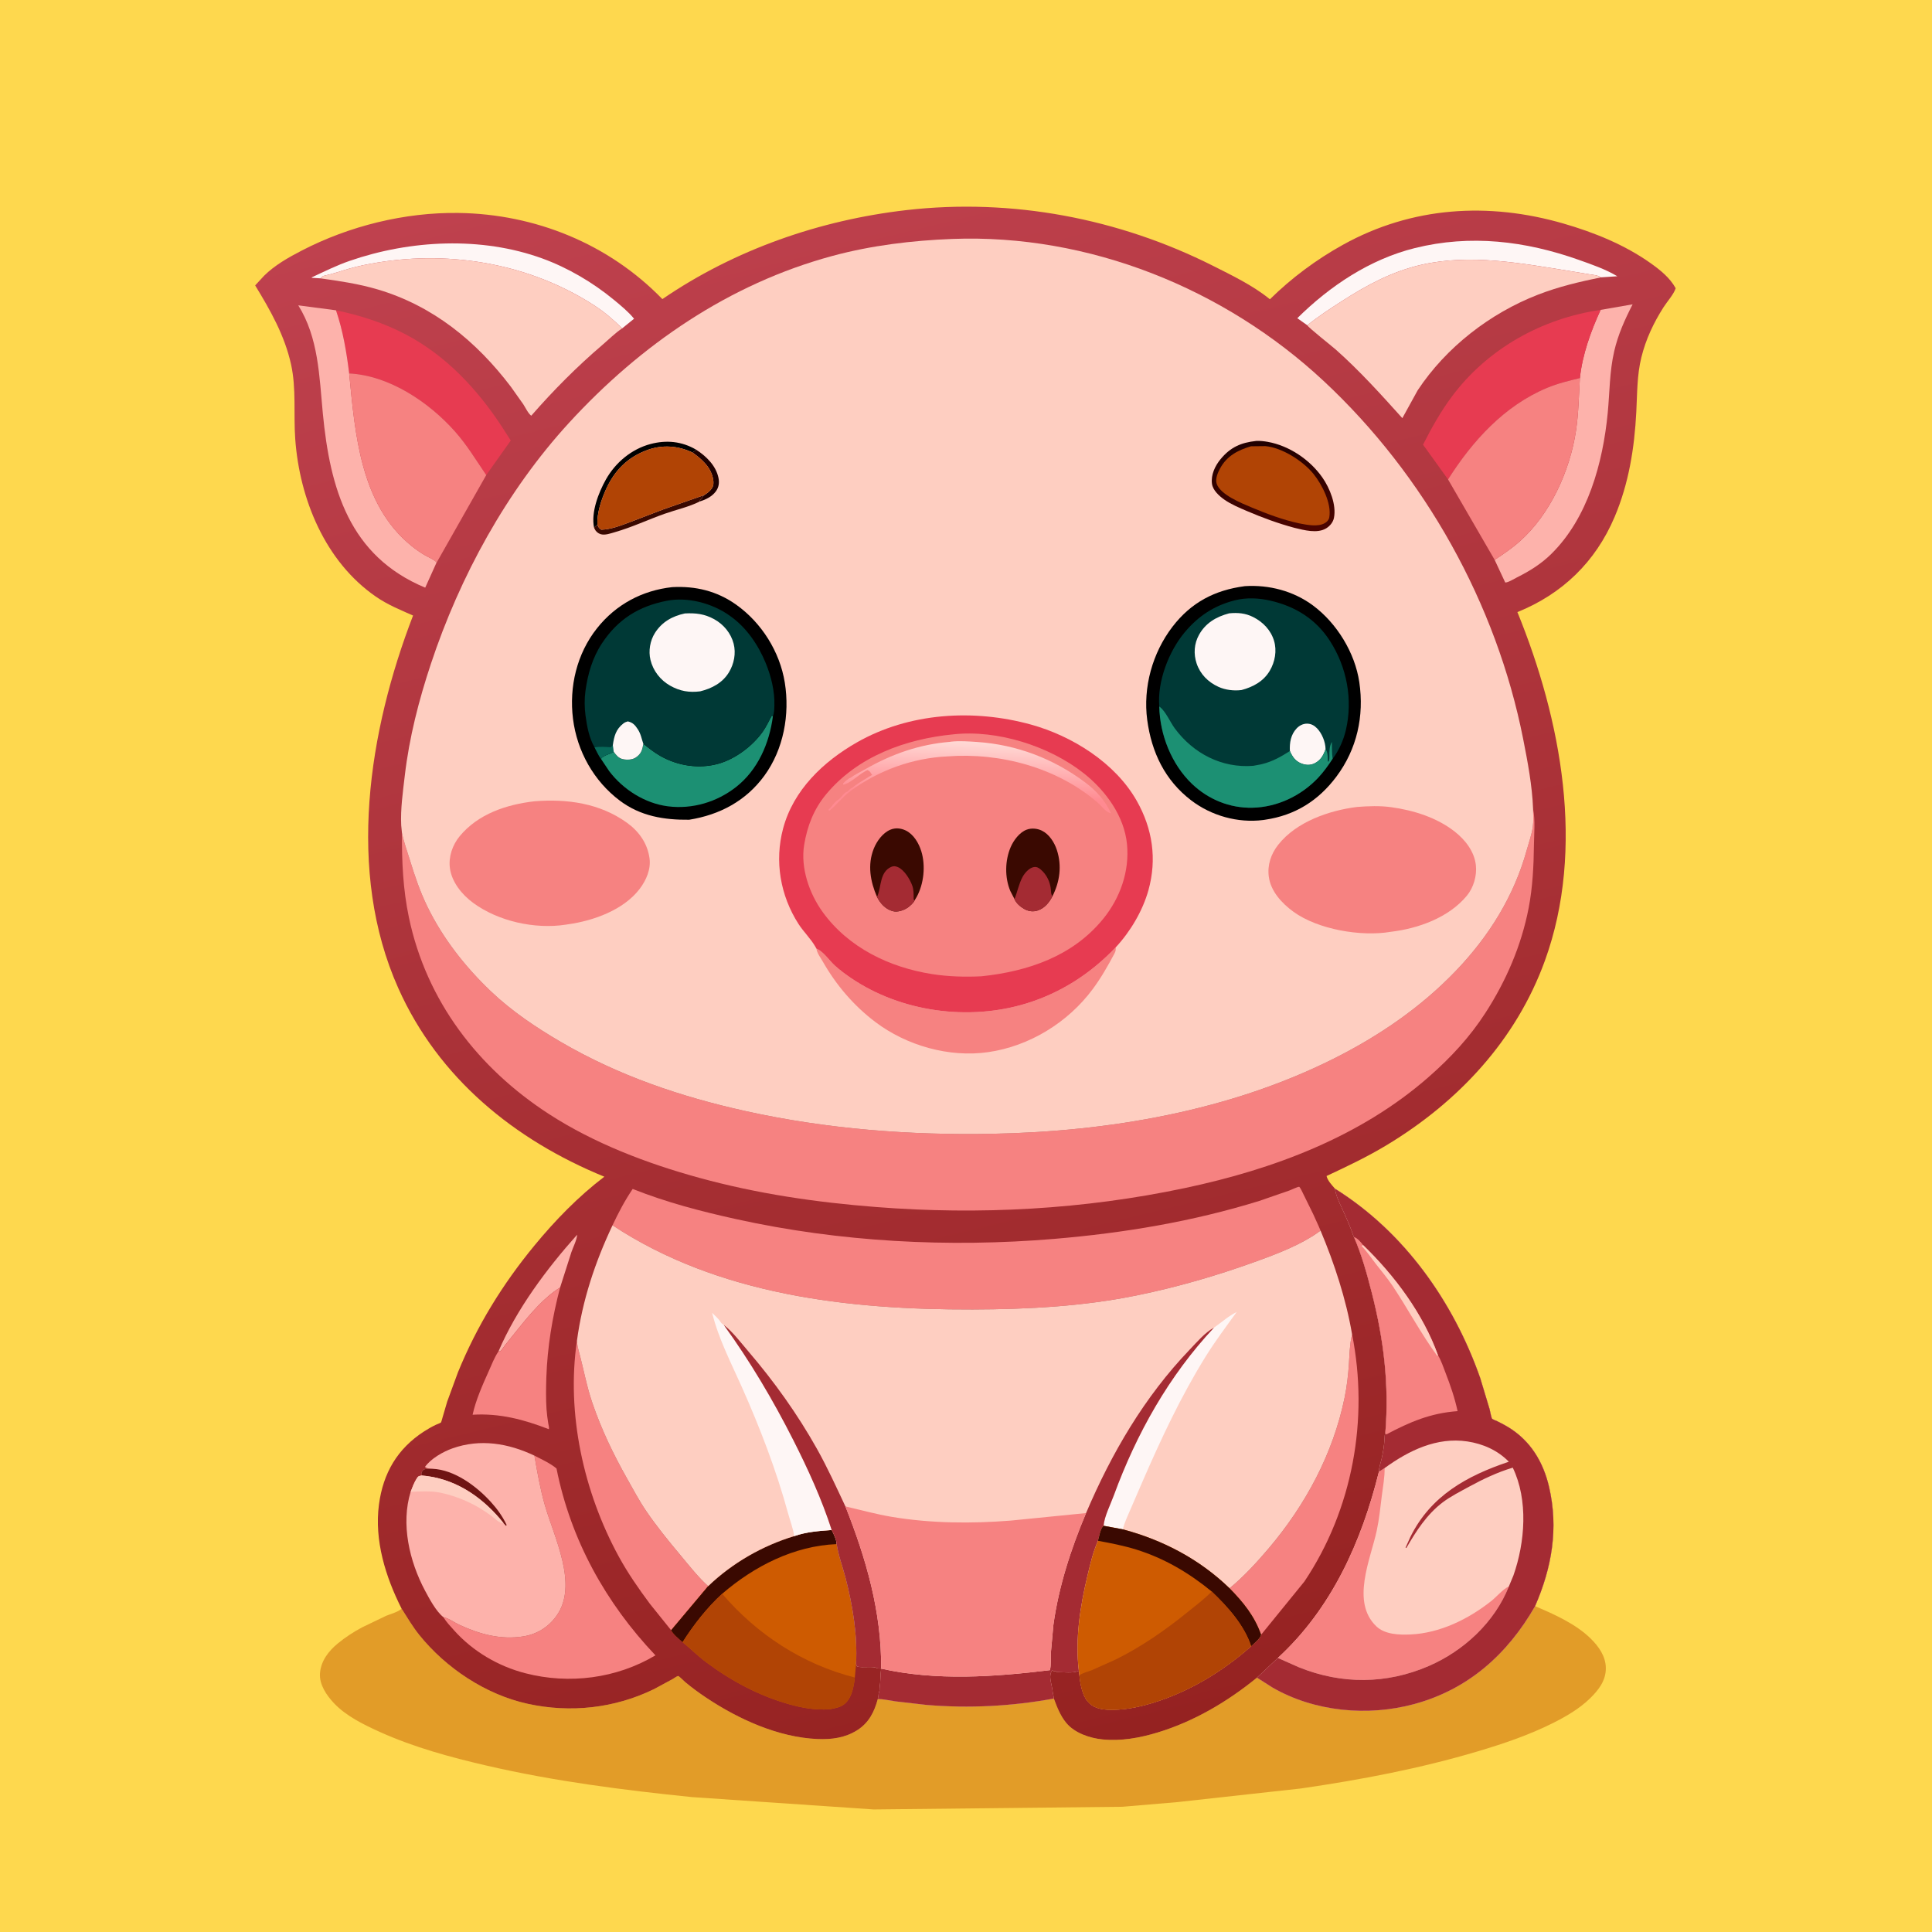
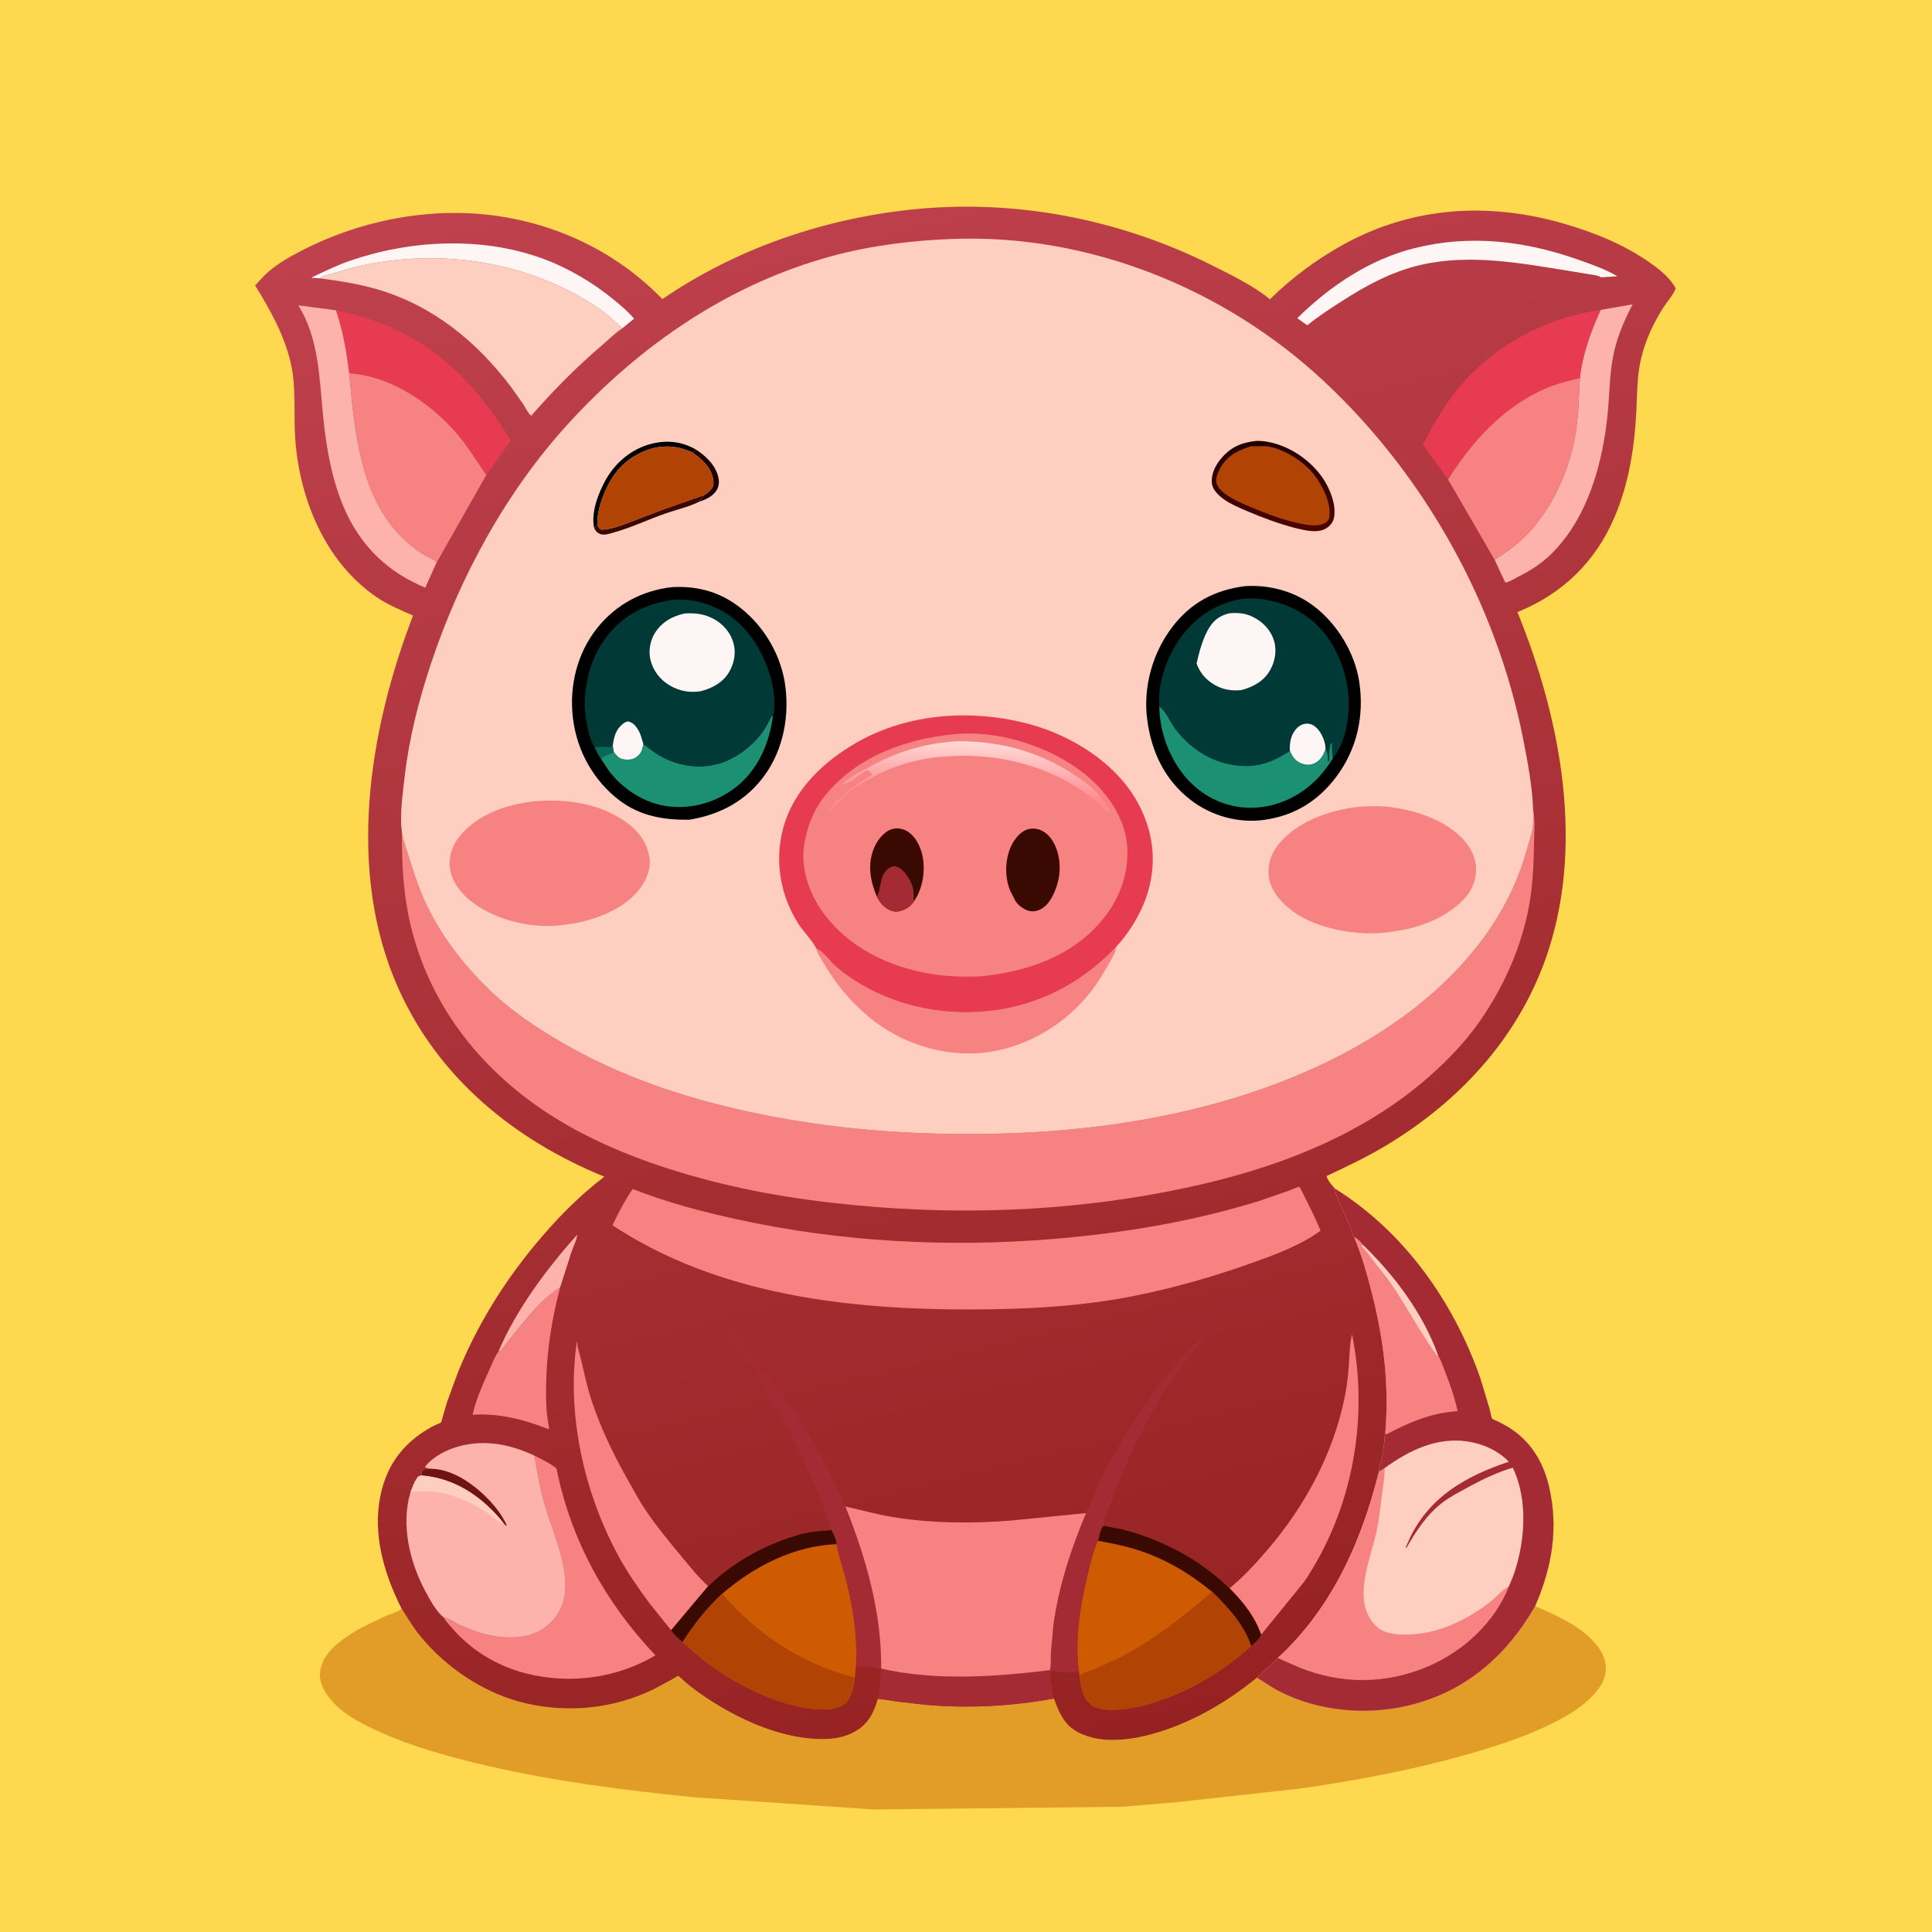
<svg xmlns="http://www.w3.org/2000/svg" version="1.1" style="display: block;" viewBox="0 0 2048 2048" width="1024" height="1024">
  <defs>
    <linearGradient id="Gradient1" gradientUnits="userSpaceOnUse" x1="1293.99" y1="1818.37" x2="881.691" y2="119.977">
      <stop class="stop0" offset="0" stop-opacity="1" stop-color="rgb(149,34,33)" />
      <stop class="stop1" offset="1" stop-opacity="1" stop-color="rgb(191,65,78)" />
    </linearGradient>
    <linearGradient id="Gradient2" gradientUnits="userSpaceOnUse" x1="1344.97" y1="467.724" x2="1351.76" y2="563.355">
      <stop class="stop0" offset="0" stop-opacity="1" stop-color="rgb(32,0,0)" />
      <stop class="stop1" offset="1" stop-opacity="1" stop-color="rgb(76,4,0)" />
    </linearGradient>
    <linearGradient id="Gradient3" gradientUnits="userSpaceOnUse" x1="1042.48" y1="843.434" x2="1044.98" y2="788.317">
      <stop class="stop0" offset="0" stop-opacity="1" stop-color="rgb(255,138,145)" />
      <stop class="stop1" offset="1" stop-opacity="1" stop-color="rgb(255,216,212)" />
    </linearGradient>
  </defs>
  <path transform="translate(0,0)" fill="rgb(254,216,78)" d="M -0 -0 L 2048 0 L 2048 2048 L -0 2048 L -0 -0 z" />
  <path transform="translate(0,0)" fill="rgb(226,156,40)" d="M 1332.44 1778.37 L 1348.95 1788.9 C 1393.47 1814.57 1449.92 1819.74 1499.07 1806.39 C 1556.56 1790.79 1597.97 1753.56 1627.24 1702.62 C 1647.44 1711.1 1670.42 1721.46 1686.21 1736.96 C 1694.84 1745.42 1702.19 1755.89 1702.25 1768.34 C 1702.31 1781.73 1694.41 1791.7 1685.24 1800.58 C 1674.02 1811.46 1659.92 1819.65 1646.02 1826.6 C 1620.53 1839.34 1593.84 1848.35 1566.59 1856.47 C 1504.95 1874.81 1442.76 1886.56 1379.19 1895.84 L 1248 1910.32 L 1189.82 1915.25 L 926.05 1918.08 L 733.5 1905 C 660.515 1897.54 587.583 1888.22 516.029 1871.66 C 477.358 1862.7 438.532 1852.17 402.278 1835.76 C 385.437 1828.14 366.729 1818.97 353.935 1805.37 C 346.208 1797.16 338.343 1785.74 339.189 1773.87 C 340.126 1760.72 348.233 1750.21 358.108 1742.11 C 366.096 1735.55 374.873 1729.83 384 1724.99 L 409.17 1712.88 C 413.789 1710.9 422.267 1708.81 425.692 1705.19 C 431.677 1714.57 437.4 1724.36 444.377 1733.04 C 472.673 1768.22 514.816 1796.29 559.25 1806.07 C 604.599 1816.04 651.59 1810.91 693.366 1790.5 L 713.032 1779.87 C 714.138 1779.25 717.698 1776.74 718.754 1776.62 C 719.724 1776.5 724.501 1781.55 726.328 1783.08 C 733.439 1789.03 740.946 1794.5 748.656 1799.65 C 782.824 1822.44 825.166 1841.76 866.782 1843.46 C 881.737 1844.07 895.876 1842.19 908.702 1834.08 C 921.071 1826.25 926.848 1814.61 930.519 1800.96 C 936.728 1801.12 943.213 1802.68 949.394 1803.53 L 982.129 1807.29 C 1027.28 1811.09 1072.59 1808.72 1117.13 1800.53 C 1120.42 1809.48 1124.08 1818.9 1130.25 1826.33 C 1139.22 1837.15 1155.14 1842.49 1168.64 1843.85 C 1188.32 1845.84 1208.01 1842.28 1226.81 1836.61 C 1265.57 1824.92 1301.2 1803.85 1332.44 1778.37 z" />
  <path transform="translate(0,0)" fill="url(#Gradient1)" d="M 425.692 1705.19 C 408.722 1671.58 396.671 1632.96 401.708 1594.88 C 406.106 1561.63 421.176 1535.62 449.678 1517.27 C 453.7 1514.68 457.795 1512.35 462.119 1510.3 C 463.056 1509.86 466.95 1508.45 467.469 1507.86 C 467.797 1507.49 468.821 1503.59 468.997 1503 L 474.036 1485.8 L 485.397 1454.83 C 505.549 1405.41 532.69 1361.39 566.576 1320.23 C 588.502 1293.6 613.101 1268.28 640.631 1247.35 C 545.356 1208.4 464.801 1142.87 422.198 1047.5 C 366.93 923.792 390.723 774.889 437.859 652.5 C 423.99 646.332 411.055 641.165 398.423 632.445 C 344.596 595.286 317.6 529.02 312.973 465.528 C 311.061 439.284 314.239 412.057 308.522 386.242 C 301.733 355.585 286.673 329.058 270.484 302.546 L 280.022 292.222 C 291.309 281.077 305.757 272.912 319.746 265.67 C 370.228 239.533 429.011 224.952 485.906 225.736 C 567.331 226.858 645.2 258.417 702.155 317.07 C 778.748 264.607 869.052 233.23 961 222.704 C 1072.6 209.927 1185.78 231.377 1285.93 281.824 C 1305.65 291.758 1327.96 302.546 1345.19 316.471 L 1346.14 317.264 C 1369.09 294.642 1395.56 274.987 1423.76 259.379 C 1496.85 218.922 1577.93 213.962 1657.44 236.99 C 1689.69 246.33 1722.13 259.389 1749.64 278.926 C 1759.92 286.229 1770.11 294.346 1776.29 305.549 C 1774.17 312.141 1767.29 319.591 1763.42 325.667 C 1752.81 342.317 1744.68 359.582 1739.92 378.789 C 1735.24 397.677 1735.54 417.338 1734.55 436.625 C 1732.58 474.891 1726.6 512.575 1711.52 548.062 C 1691.34 595.536 1656.27 629.553 1608.51 648.849 C 1655.02 762.942 1680.83 899.293 1637.66 1018.36 C 1607.12 1102.57 1545.93 1168.01 1469.99 1213.84 C 1449.3 1226.33 1428.06 1236.4 1406.2 1246.61 C 1407.24 1251.43 1411.93 1256.32 1415.12 1260.05 C 1488.42 1305.78 1540.8 1379.85 1569.13 1460.88 L 1579.03 1493.72 C 1579.42 1495.2 1580.91 1503.18 1581.7 1503.92 C 1582.62 1504.79 1586.02 1505.98 1587.31 1506.62 C 1591.26 1508.55 1595.14 1510.58 1598.89 1512.87 C 1622.42 1527.23 1635.9 1549.69 1642.06 1576.09 C 1652.31 1620.08 1645.05 1661.79 1627.24 1702.62 C 1597.97 1753.56 1556.56 1790.79 1499.07 1806.39 C 1449.92 1819.74 1393.47 1814.57 1348.95 1788.9 L 1332.44 1778.37 C 1301.2 1803.85 1265.57 1824.92 1226.81 1836.61 C 1208.01 1842.28 1188.32 1845.84 1168.64 1843.85 C 1155.14 1842.49 1139.22 1837.15 1130.25 1826.33 C 1124.08 1818.9 1120.42 1809.48 1117.13 1800.53 C 1072.59 1808.72 1027.28 1811.09 982.129 1807.29 L 949.394 1803.53 C 943.213 1802.68 936.728 1801.12 930.519 1800.96 C 926.848 1814.61 921.071 1826.25 908.702 1834.08 C 895.876 1842.19 881.737 1844.07 866.782 1843.46 C 825.166 1841.76 782.824 1822.44 748.656 1799.65 C 740.946 1794.5 733.439 1789.03 726.328 1783.08 C 724.501 1781.55 719.724 1776.5 718.754 1776.62 C 717.698 1776.74 714.138 1779.25 713.032 1779.87 L 693.366 1790.5 C 651.59 1810.91 604.599 1816.04 559.25 1806.07 C 514.816 1796.29 472.673 1768.22 444.377 1733.04 C 437.4 1724.36 431.677 1714.57 425.692 1705.19 z" />
  <path transform="translate(0,0)" fill="rgb(253,178,171)" d="M 528.373 1432.61 C 547.418 1387.89 579.599 1344.85 611.779 1308.85 C 611.676 1313.95 607.462 1322.21 605.76 1327.18 L 593.724 1364.83 C 577.116 1375.03 562.272 1392.59 550.07 1407.69 L 535.484 1425.8 C 534.265 1427.3 531.691 1431.4 530.211 1432.29 C 529.678 1432.61 528.986 1432.51 528.373 1432.61 z" />
  <path transform="translate(0,0)" fill="rgb(254,246,245)" d="M 339.599 295.054 L 330.588 294.487 L 330.398 294.061 C 343.577 287.89 356.886 281.295 370.643 276.539 C 435.057 254.272 510.299 250.489 574.884 273.983 C 602.02 283.854 628.306 299.357 650.561 317.677 C 657.969 323.775 666.067 330.398 672.134 337.865 L 659.536 348.073 C 650.236 338.939 640.888 330.83 629.922 323.735 C 562.509 280.115 479.522 265.361 400.502 278.25 C 390.417 279.895 380.318 281.897 370.479 284.659 C 361.821 287.088 353.232 290.321 344.407 292.089 C 341.828 292.606 341.51 293.34 339.599 295.054 z" />
  <path transform="translate(0,0)" fill="rgb(254,246,245)" d="M 1385.78 344.797 L 1375.2 337.298 C 1409.73 303.114 1452.21 274.788 1499.78 262.974 C 1558.72 248.333 1616.92 255.378 1673.66 275.5 C 1687.2 280.298 1702.11 285.42 1714.42 292.851 L 1697.17 293.994 C 1693.21 291.521 1689.21 291.488 1684.73 290.729 L 1663.59 287.218 C 1612.21 279 1558.67 268.88 1506.93 280.615 C 1475.98 287.634 1449.46 301.893 1422.95 318.899 C 1410.37 326.968 1397.4 335.407 1385.78 344.797 z" />
  <path transform="translate(0,0)" fill="rgb(246,130,129)" d="M 528.373 1432.61 C 528.986 1432.51 529.678 1432.61 530.211 1432.29 C 531.691 1431.4 534.265 1427.3 535.484 1425.8 L 550.07 1407.69 C 562.272 1392.59 577.116 1375.03 593.724 1364.83 C 585.462 1396.32 580.224 1427.74 579.14 1460.34 C 578.771 1471.46 578.606 1482.93 579.357 1494.03 C 579.695 1499.01 580.417 1503.95 581.175 1508.89 C 581.445 1510.65 582.302 1513.39 581.831 1515.03 C 555.147 1504.71 529.843 1497.96 500.983 1499.68 C 504.367 1484.06 511.571 1467.98 518.098 1453.44 C 521.194 1446.54 524.105 1438.85 528.373 1432.61 z" />
  <path transform="translate(0,0)" fill="rgb(253,178,171)" d="M 1696.74 328.494 L 1730.66 322.599 C 1722.35 338.785 1715.24 354.539 1711.12 372.368 C 1706.12 393.997 1706.37 415.835 1704.25 437.818 C 1699.14 490.589 1683.27 548.957 1644.46 587.171 C 1633.76 597.71 1621.65 605.27 1608.29 611.938 C 1604.98 613.588 1600.7 616.362 1597.18 617.279 L 1595.61 617.493 L 1584.4 593.498 C 1593.74 587.279 1602.56 581.342 1610.98 573.878 C 1643.33 545.191 1664.23 498.924 1670.6 456.666 C 1673.39 438.164 1673.65 419.444 1674.75 400.791 C 1677.3 376.189 1686.42 350.83 1696.74 328.494 z" />
  <path transform="translate(0,0)" fill="rgb(231,59,81)" d="M 356.161 328.934 C 381.793 334.207 406.881 342.295 430.092 354.5 C 472.637 376.871 505.609 412.132 531.753 451.868 L 541.431 466.981 L 515.426 503.606 C 504.644 487.766 494.983 471.634 482.159 457.229 C 454.605 426.277 412.747 398.065 370.145 395.86 C 367.32 373.127 363.578 350.689 356.161 328.934 z" />
  <path transform="translate(0,0)" fill="rgb(253,178,171)" d="M 462.853 596.112 L 450.747 622.943 C 370.242 589.442 349.823 517.952 342.185 437.929 C 338.455 398.85 337.691 358.057 316.178 323.669 L 356.161 328.934 C 363.578 350.689 367.32 373.127 370.145 395.86 C 376.457 460.1 381.987 534.703 436.045 578.55 C 440.699 582.326 445.804 585.928 451 588.907 C 454.675 591.014 459.988 593.028 462.853 596.112 z" />
  <path transform="translate(0,0)" fill="rgb(246,130,129)" d="M 1433.27 1414.49 C 1451.17 1504.29 1433.91 1600.1 1382.7 1676.48 L 1336.84 1732.89 C 1329.74 1712.89 1318.04 1698.59 1303.41 1683.66 C 1318.52 1671.14 1332.29 1656.19 1344.96 1641.24 C 1384.02 1595.13 1413.21 1540.87 1425.37 1481.35 C 1427.77 1469.63 1429.17 1457.39 1429.94 1445.46 C 1430.57 1435.61 1430.67 1426.08 1432.84 1416.38 L 1433.27 1414.49 z" />
  <path transform="translate(0,0)" fill="rgb(246,130,129)" d="M 711.429 1728.12 L 688.928 1700.12 C 676.925 1684.01 665.45 1667.48 655.822 1649.82 C 618.692 1581.7 600.218 1498.43 611.579 1421.32 C 611.833 1424.84 612.275 1427.6 613.211 1431 C 618.393 1449.85 621.621 1468.79 628.02 1487.44 C 637.698 1515.63 650.071 1541.34 664.695 1567.29 C 671.283 1578.97 677.562 1590.84 685.128 1601.95 C 696.32 1618.38 708.934 1633.76 721.668 1649 C 730.808 1659.94 740.088 1671.88 750.691 1681.39 L 711.429 1728.12 z" />
  <path transform="translate(0,0)" fill="rgb(231,59,81)" d="M 1534.98 508.204 L 1508.47 471.352 C 1517.62 453.403 1527.2 436.185 1539.3 420.014 C 1577.04 369.565 1634.52 337.505 1696.74 328.494 C 1686.42 350.83 1677.3 376.189 1674.75 400.791 C 1662.9 403.663 1651.14 406.481 1639.86 411.202 C 1594.51 430.179 1560.87 467.381 1534.98 508.204 z" />
  <path transform="translate(0,0)" fill="rgb(246,130,129)" d="M 566.504 1543.03 C 574.279 1547.02 583.17 1551.04 589.913 1556.65 C 604.994 1632.33 641.988 1699.03 694.797 1754.74 C 653.426 1779.33 603.476 1785.67 557.048 1773.75 C 528.232 1766.35 501.325 1750.56 481.443 1728.36 C 477.513 1723.97 473.056 1719.33 470.027 1714.27 C 475.704 1715.4 481.515 1719.83 486.804 1722.3 C 508.38 1732.37 530.998 1738.49 554.875 1734.64 C 569.231 1732.32 581.389 1724.74 589.858 1712.92 C 613.531 1679.89 587.177 1629.34 577.424 1595.01 C 572.533 1577.79 569.578 1560.63 566.504 1543.03 z" />
  <path transform="translate(0,0)" fill="rgb(246,130,129)" d="M 1534.98 508.204 C 1560.87 467.381 1594.51 430.179 1639.86 411.202 C 1651.14 406.481 1662.9 403.663 1674.75 400.791 C 1673.65 419.444 1673.39 438.164 1670.6 456.666 C 1664.23 498.924 1643.33 545.191 1610.98 573.878 C 1602.56 581.342 1593.74 587.279 1584.4 593.498 L 1534.98 508.204 z" />
  <path transform="translate(0,0)" fill="rgb(246,130,129)" d="M 370.145 395.86 C 412.747 398.065 454.605 426.277 482.159 457.229 C 494.983 471.634 504.644 487.766 515.426 503.606 L 463.021 596.072 L 462.853 596.112 C 459.988 593.028 454.675 591.014 451 588.907 C 445.804 585.928 440.699 582.326 436.045 578.55 C 381.987 534.703 376.457 460.1 370.145 395.86 z" />
-   <path transform="translate(0,0)" fill="rgb(254,206,193)" d="M 1385.78 344.797 C 1397.4 335.407 1410.37 326.968 1422.95 318.899 C 1449.46 301.893 1475.98 287.634 1506.93 280.615 C 1558.67 268.88 1612.21 279 1663.59 287.218 L 1684.73 290.729 C 1689.21 291.488 1693.21 291.521 1697.17 293.994 C 1674.2 298.718 1652.27 303.845 1630.3 312.372 C 1579.48 332.107 1532.9 368.169 1502.78 413.767 L 1486.54 443.256 C 1463.75 417.972 1441.56 393.296 1416.07 370.641 C 1411.81 366.857 1386.9 347.236 1385.78 344.797 z" />
  <path transform="translate(0,0)" fill="rgb(254,206,193)" d="M 339.599 295.054 C 341.51 293.34 341.828 292.606 344.407 292.089 C 353.232 290.321 361.821 287.088 370.479 284.659 C 380.318 281.897 390.417 279.895 400.502 278.25 C 479.522 265.361 562.509 280.115 629.922 323.735 C 640.888 330.83 650.236 338.939 659.536 348.073 C 652.143 352.954 645.212 359.931 638.463 365.702 C 611.255 388.968 586.686 413.74 563.139 440.682 C 559.738 438.128 557.052 432.112 554.676 428.5 L 541.456 409.843 C 504.804 361.609 458.907 324.102 400.092 306.737 C 380.256 300.881 360.032 297.878 339.599 295.054 z" />
  <path transform="translate(0,0)" fill="rgb(206,91,1)" d="M 841.881 1628.36 C 854.367 1623.87 868.489 1622.82 881.629 1621.89 C 883.928 1626.51 886.586 1631.58 886.886 1636.82 C 888.645 1648.78 893.335 1661.01 896.348 1672.79 C 904.017 1702.74 909.033 1733.16 907.468 1764.16 L 906.153 1778.23 C 905.459 1785.19 903.979 1793.23 900.703 1799.42 C 897.881 1804.75 893.737 1808.4 887.879 1810.01 L 886.5 1810.37 C 884.179 1811 881.903 1811.58 879.5 1811.8 C 865.003 1813.13 850.069 1810.38 836.165 1806.46 C 804.404 1797.5 775.435 1781.94 749.018 1762.36 C 740.122 1755.77 732.203 1747.75 723.573 1740.76 C 719.426 1737 714.18 1733.02 711.429 1728.12 L 750.691 1681.39 C 776.141 1656.95 808.171 1638.54 841.881 1628.36 z" />
  <path transform="translate(0,0)" fill="rgb(58,9,1)" d="M 841.881 1628.36 C 854.367 1623.87 868.489 1622.82 881.629 1621.89 C 883.928 1626.51 886.586 1631.58 886.886 1636.82 C 841.458 1638.72 799.529 1660.23 765.519 1689.47 C 749.335 1704.34 735.337 1722.25 723.573 1740.76 C 719.426 1737 714.18 1733.02 711.429 1728.12 L 750.691 1681.39 C 776.141 1656.95 808.171 1638.54 841.881 1628.36 z" />
  <path transform="translate(0,0)" fill="rgb(177,68,5)" d="M 765.519 1689.47 C 802.53 1732.7 850.953 1764.22 906.153 1778.23 C 905.459 1785.19 903.979 1793.23 900.703 1799.42 C 897.881 1804.75 893.737 1808.4 887.879 1810.01 L 886.5 1810.37 C 884.179 1811 881.903 1811.58 879.5 1811.8 C 865.003 1813.13 850.069 1810.38 836.165 1806.46 C 804.404 1797.5 775.435 1781.94 749.018 1762.36 C 740.122 1755.77 732.203 1747.75 723.573 1740.76 C 735.337 1722.25 749.335 1704.34 765.519 1689.47 z" />
  <path transform="translate(0,0)" fill="rgb(253,178,171)" d="M 458.397 1556.96 C 455.858 1556.61 452.282 1556.82 450.5 1554.98 C 456.817 1546.15 469.522 1538.94 479.567 1535.36 C 509.02 1524.88 538.873 1529.91 566.504 1543.03 C 569.578 1560.63 572.533 1577.79 577.424 1595.01 C 587.177 1629.34 613.531 1679.89 589.858 1712.92 C 581.389 1724.74 569.231 1732.32 554.875 1734.64 C 530.998 1738.49 508.38 1732.37 486.804 1722.3 C 481.515 1719.83 475.704 1715.4 470.027 1714.27 C 462.329 1708.27 455.085 1694.68 450.5 1686.06 C 434.012 1655.09 424.738 1615.47 435.311 1581.34 C 437.049 1576.75 438.968 1571.66 441.587 1567.5 C 443.461 1564.52 443.765 1564.76 447.084 1564.09 L 446.649 1562.73 C 446.891 1560.74 447.055 1560.07 448.398 1558.48 C 450.058 1556.51 455.704 1557.06 458.397 1556.96 z" />
  <path transform="translate(0,0)" fill="rgb(111,20,19)" d="M 458.397 1556.96 C 481.857 1558.01 505.081 1575.39 520.254 1592.04 C 527.021 1599.46 532.722 1607.38 537.025 1616.5 L 536.49 1617.5 L 533.923 1614.85 L 530.229 1610.23 C 508.444 1584.8 480.807 1566.86 447.084 1564.09 L 446.649 1562.73 C 446.891 1560.74 447.055 1560.07 448.398 1558.48 C 450.058 1556.51 455.704 1557.06 458.397 1556.96 z" />
  <path transform="translate(0,0)" fill="rgb(254,206,193)" d="M 447.084 1564.09 C 480.807 1566.86 508.444 1584.8 530.229 1610.23 L 533.923 1614.85 C 528.833 1614.65 523.999 1609.06 519.894 1606.16 C 514.22 1602.16 508.331 1598.28 502.165 1595.07 C 491.083 1589.3 478.452 1584.63 466.201 1582.2 C 456.049 1580.19 445.596 1581.03 435.311 1581.34 C 437.049 1576.75 438.968 1571.66 441.587 1567.5 C 443.461 1564.52 443.765 1564.76 447.084 1564.09 z" />
  <path transform="translate(0,0)" fill="rgb(246,130,129)" d="M 649.297 1298.86 C 655.61 1285.4 662.33 1272.66 670.673 1260.33 C 706.458 1274.57 742.964 1284.08 780.529 1292.36 C 890.291 1316.56 1005.58 1322.64 1117.5 1313.26 C 1191.34 1307.07 1264.02 1294.97 1334.91 1273.02 L 1366.98 1261.92 C 1368.95 1261.18 1375.9 1257.83 1377.19 1258.08 C 1377.72 1258.18 1379.25 1261 1379.52 1261.52 L 1392.04 1287 L 1397.99 1300.14 L 1399.85 1304.52 C 1379.59 1319.56 1353.25 1329.36 1329.63 1337.87 C 1288.95 1352.52 1247.88 1364.39 1205.51 1373.08 C 1148.1 1384.86 1089.45 1387.94 1030.98 1388.09 C 899.61 1388.44 761.44 1372.9 649.297 1298.86 z" />
  <path transform="translate(0,0)" fill="rgb(254,206,193)" d="M 1415.12 1260.05 C 1488.42 1305.78 1540.8 1379.85 1569.13 1460.88 L 1579.03 1493.72 C 1579.42 1495.2 1580.91 1503.18 1581.7 1503.92 C 1582.62 1504.79 1586.02 1505.98 1587.31 1506.62 C 1591.26 1508.55 1595.14 1510.58 1598.89 1512.87 C 1622.42 1527.23 1635.9 1549.69 1642.06 1576.09 C 1652.31 1620.08 1645.05 1661.79 1627.24 1702.62 C 1597.97 1753.56 1556.56 1790.79 1499.07 1806.39 C 1449.92 1819.74 1393.47 1814.57 1348.95 1788.9 L 1332.44 1778.37 L 1354.57 1757.47 C 1411.68 1705.04 1443.39 1634.07 1461.7 1560.12 C 1461.74 1555.47 1463.47 1551.19 1464.5 1546.7 C 1466.16 1539.48 1467.39 1531.66 1467.7 1524.27 C 1467.78 1522.2 1467.79 1521.22 1468.49 1519.24 C 1472.67 1467.8 1466.87 1420.2 1454.16 1370.41 C 1449.05 1350.38 1443.53 1330.34 1435.3 1311.34 L 1435.07 1311.21 C 1431.85 1301.41 1427.45 1291.67 1423.2 1282.26 C 1419.74 1274.61 1416.38 1268.45 1415.12 1260.05 z" />
  <path transform="translate(0,0)" fill="rgb(246,130,129)" d="M 1467.77 1556.21 C 1467.84 1566.5 1466 1575.75 1464.74 1585.88 C 1463.19 1598.26 1462 1610.53 1459.35 1622.76 C 1452.72 1653.27 1431.88 1698.13 1459 1724.01 C 1468.06 1732.65 1483.14 1733.11 1494.89 1732.61 C 1526.28 1731.26 1556.36 1716.47 1580.71 1697.24 C 1586.26 1692.86 1593.23 1684.47 1599.46 1681.69 C 1584.39 1719.64 1551.64 1750 1514.51 1766.06 C 1469.77 1785.41 1422.35 1785.64 1377.18 1767.5 L 1354.57 1757.47 C 1411.68 1705.04 1443.39 1634.07 1461.7 1560.12 L 1467.77 1556.21 z" />
  <path transform="translate(0,0)" fill="rgb(164,43,51)" d="M 1415.12 1260.05 C 1488.42 1305.78 1540.8 1379.85 1569.13 1460.88 L 1579.03 1493.72 C 1579.42 1495.2 1580.91 1503.18 1581.7 1503.92 C 1582.62 1504.79 1586.02 1505.98 1587.31 1506.62 C 1591.26 1508.55 1595.14 1510.58 1598.89 1512.87 C 1622.42 1527.23 1635.9 1549.69 1642.06 1576.09 C 1652.31 1620.08 1645.05 1661.79 1627.24 1702.62 C 1597.97 1753.56 1556.56 1790.79 1499.07 1806.39 C 1449.92 1819.74 1393.47 1814.57 1348.95 1788.9 L 1332.44 1778.37 L 1354.57 1757.47 L 1377.18 1767.5 C 1422.35 1785.64 1469.77 1785.41 1514.51 1766.06 C 1551.64 1750 1584.39 1719.64 1599.46 1681.69 L 1604.3 1670.06 C 1616.67 1634.85 1620.13 1590.08 1603.59 1555.78 C 1587.55 1560.57 1571.86 1567.98 1557.21 1576 C 1547.98 1581.06 1537.69 1586.22 1529.31 1592.57 C 1512.49 1605.31 1501.19 1622.98 1490.77 1640.96 L 1489.98 1640.5 L 1495.07 1629.2 C 1516.65 1585.52 1554.87 1564.45 1599.43 1549.49 C 1587.67 1537.42 1571.97 1530.44 1555.38 1527.98 C 1522.93 1523.15 1493.31 1537.69 1467.77 1556.21 L 1461.7 1560.12 C 1461.74 1555.47 1463.47 1551.19 1464.5 1546.7 C 1466.16 1539.48 1467.39 1531.66 1467.7 1524.27 C 1467.78 1522.2 1467.79 1521.22 1468.49 1519.24 C 1472.67 1467.8 1466.87 1420.2 1454.16 1370.41 C 1449.05 1350.38 1443.53 1330.34 1435.3 1311.34 L 1435.07 1311.21 C 1431.85 1301.41 1427.45 1291.67 1423.2 1282.26 C 1419.74 1274.61 1416.38 1268.45 1415.12 1260.05 z" />
  <path transform="translate(0,0)" fill="rgb(246,130,129)" d="M 1435.3 1311.34 C 1438.93 1312.37 1442.64 1316.78 1444.86 1319.75 C 1478.26 1352.02 1508.57 1392.62 1524.37 1436.71 C 1527.82 1442.45 1529.91 1448.97 1532.32 1455.2 C 1537.49 1468.56 1542.11 1481.83 1545.09 1495.86 C 1516.6 1497.92 1494.41 1507.32 1469.49 1520.59 L 1468.49 1519.24 C 1472.67 1467.8 1466.87 1420.2 1454.16 1370.41 C 1449.05 1350.38 1443.53 1330.34 1435.3 1311.34 z" />
  <path transform="translate(0,0)" fill="rgb(254,206,193)" d="M 1444.86 1319.75 C 1478.26 1352.02 1508.57 1392.62 1524.37 1436.71 L 1523.54 1437.31 C 1506.2 1413.64 1492.39 1387.28 1476.08 1362.91 C 1470.53 1354.63 1464.38 1347.42 1458.3 1339.62 C 1453.2 1333.06 1449.23 1326.78 1443.32 1320.84 L 1444.86 1319.75 z" />
  <path transform="translate(0,0)" fill="rgb(246,130,129)" d="M 1625.14 857.635 C 1627.63 869.367 1626.17 883.951 1626.03 896.03 C 1625.79 917.896 1624.62 940.918 1620.45 962.436 C 1612.72 1002.39 1596.59 1039.75 1574.55 1073.82 C 1557.94 1099.51 1537.83 1121.1 1514.94 1141.23 C 1442.38 1205.03 1350.01 1239.44 1256.52 1259.28 C 1148.92 1282.12 1038.49 1288.05 928.903 1279.51 C 865.068 1274.54 802.831 1265.46 740.978 1248.47 C 685.964 1233.36 629.92 1212.05 581.86 1180.89 C 506.761 1132.2 452.057 1061.11 433.443 972.467 C 427.184 942.658 425.901 913.058 426.079 882.734 C 427.986 892.593 431.649 902.268 434.574 911.88 C 439.692 928.694 445.315 945.167 453.027 961 C 469.508 994.838 493.132 1024.85 520.261 1050.73 C 542.416 1071.87 568.409 1089.27 594.768 1104.65 C 655.58 1140.15 721.505 1162.55 790.072 1177.73 C 876.152 1196.8 964.386 1203.6 1052.45 1201.86 C 1175.47 1199.44 1303.08 1177.75 1413.76 1122.24 C 1461.64 1098.22 1505.99 1068.01 1543.18 1029.22 C 1578.19 992.702 1604.83 950.171 1618.37 901.215 C 1620.54 893.365 1623.58 884.994 1624.77 876.938 C 1625.69 870.683 1625.28 863.952 1625.14 857.635 z" />
-   <path transform="translate(0,0)" fill="rgb(254,206,193)" d="M 649.297 1298.86 C 761.44 1372.9 899.61 1388.44 1030.98 1388.09 C 1089.45 1387.94 1148.1 1384.86 1205.51 1373.08 C 1247.88 1364.39 1288.95 1352.52 1329.63 1337.87 C 1353.25 1329.36 1379.59 1319.56 1399.85 1304.52 C 1414.5 1339.34 1426.92 1377.18 1433.27 1414.49 L 1432.84 1416.38 C 1430.67 1426.08 1430.57 1435.61 1429.94 1445.46 C 1429.17 1457.39 1427.77 1469.63 1425.37 1481.35 C 1413.21 1540.87 1384.02 1595.13 1344.96 1641.24 C 1332.29 1656.19 1318.52 1671.14 1303.41 1683.66 C 1318.04 1698.59 1329.74 1712.89 1336.84 1732.89 C 1335.48 1737.42 1329.66 1741.76 1326.28 1745.05 C 1296.3 1771.64 1260.44 1793.41 1222 1805.1 C 1206.44 1809.84 1189.95 1813.2 1173.61 1812.31 C 1165.52 1811.88 1158.15 1809.81 1152.82 1803.42 C 1147.18 1796.67 1145.09 1784.52 1144.22 1775.92 L 1143.61 1771.09 C 1138.21 1774.03 1126.91 1772.5 1120.49 1772.5 L 1119 1771.51 C 1117.08 1771.5 1116.93 1771.94 1115.5 1770.51 C 1113.08 1773.54 1113.02 1777.58 1113.68 1781.5 L 1115.51 1790.5 C 1115.91 1792.77 1115.82 1794.26 1116.51 1796.5 L 1117.13 1800.53 C 1072.59 1808.72 1027.28 1811.09 982.129 1807.29 L 949.394 1803.53 C 943.213 1802.68 936.728 1801.12 930.519 1800.96 L 930.62 1800.33 C 931.622 1797.79 930.947 1795.75 931.906 1793.5 C 932.669 1791.71 932.2 1790.35 932.49 1788.5 C 933.512 1781.99 933.134 1775.43 934.049 1768.82 L 930 1768.51 C 925.656 1765.61 914.318 1768.44 908.5 1766.51 L 907.468 1764.16 C 909.033 1733.16 904.017 1702.74 896.348 1672.79 C 893.335 1661.01 888.645 1648.78 886.886 1636.82 C 886.586 1631.58 883.928 1626.51 881.629 1621.89 C 868.489 1622.82 854.367 1623.87 841.881 1628.36 C 808.171 1638.54 776.141 1656.95 750.691 1681.39 C 740.088 1671.88 730.808 1659.94 721.668 1649 C 708.934 1633.76 696.32 1618.38 685.128 1601.95 C 677.562 1590.84 671.283 1578.97 664.695 1567.29 C 650.071 1541.34 637.698 1515.63 628.02 1487.44 C 621.621 1468.79 618.393 1449.85 613.211 1431 C 612.275 1427.6 611.833 1424.84 611.579 1421.32 C 617.38 1378.29 630.794 1338.01 649.297 1298.86 z" />
-   <path transform="translate(0,0)" fill="rgb(254,246,245)" d="M 1286.85 1407.4 L 1287.93 1406.64 C 1295.75 1401 1302.2 1395.17 1310.96 1390.76 C 1299.71 1406.3 1288.34 1421.41 1278.17 1437.76 C 1251.78 1480.21 1230.79 1525.25 1210.89 1571 L 1197.9 1601 C 1195.14 1607.55 1191.86 1614.22 1190.27 1621.17 L 1169.84 1617.39 C 1170.69 1607.39 1177.22 1594.69 1180.69 1585.21 C 1204.69 1519.72 1239.1 1458.36 1286.85 1407.4 z" />
-   <path transform="translate(0,0)" fill="rgb(254,246,245)" d="M 841.881 1628.36 C 840.73 1620.17 837.596 1612.23 835.417 1604.26 C 822.859 1558.27 805.619 1513.51 786.237 1470 C 774.846 1444.43 761.623 1419 754.895 1391.7 C 757.619 1394.43 761.039 1397.29 763.214 1400.45 C 764.201 1401.89 764.485 1402.55 765.991 1403.64 L 767.18 1404.41 C 795.009 1442.79 819.458 1484.11 840.858 1526.38 C 856.399 1557.08 871.066 1589.1 881.629 1621.89 C 868.489 1622.82 854.367 1623.87 841.881 1628.36 z" />
  <path transform="translate(0,0)" fill="rgb(164,43,51)" d="M 767.18 1404.41 C 776.701 1411.73 785.33 1423.23 793.25 1432.48 C 820.683 1464.51 845.458 1499.15 866.071 1535.94 C 877.127 1555.68 886.54 1576.39 896.159 1596.86 C 918.101 1652.1 934.599 1708.98 934.049 1768.82 L 930 1768.51 C 925.656 1765.61 914.318 1768.44 908.5 1766.51 L 907.468 1764.16 C 909.033 1733.16 904.017 1702.74 896.348 1672.79 C 893.335 1661.01 888.645 1648.78 886.886 1636.82 C 886.586 1631.58 883.928 1626.51 881.629 1621.89 C 871.066 1589.1 856.399 1557.08 840.858 1526.38 C 819.458 1484.11 795.009 1442.79 767.18 1404.41 z" />
  <path transform="translate(0,0)" fill="rgb(164,43,51)" d="M 1151.27 1603.92 C 1178.3 1540.47 1213.14 1480.71 1261.1 1430.7 C 1268.39 1423.1 1277.47 1412.29 1286.85 1407.4 C 1239.1 1458.36 1204.69 1519.72 1180.69 1585.21 C 1177.22 1594.69 1170.69 1607.39 1169.84 1617.39 C 1166.35 1620.54 1165.26 1628.75 1163.91 1633.3 C 1158.69 1645.01 1155.69 1658.08 1152.72 1670.53 C 1145 1702.94 1139.55 1737.75 1143.61 1771.09 C 1138.21 1774.03 1126.91 1772.5 1120.49 1772.5 L 1119 1771.51 C 1117.08 1771.5 1116.93 1771.94 1115.5 1770.51 C 1113.08 1773.54 1113.02 1777.58 1113.68 1781.5 L 1115.51 1790.5 C 1115.91 1792.77 1115.82 1794.26 1116.51 1796.5 L 1117.13 1800.53 C 1072.59 1808.72 1027.28 1811.09 982.129 1807.29 L 949.394 1803.53 C 943.213 1802.68 936.728 1801.12 930.519 1800.96 L 930.62 1800.33 C 931.622 1797.79 930.947 1795.75 931.906 1793.5 C 932.669 1791.71 932.2 1790.35 932.49 1788.5 C 933.512 1781.99 933.134 1775.43 934.049 1768.82 C 992.774 1781.99 1053.87 1777.58 1112.96 1770.44 C 1114.4 1764.95 1113.69 1757.76 1113.98 1752 L 1116.64 1722.5 C 1122.22 1681.83 1135.33 1641.64 1151.27 1603.92 z" />
  <path transform="translate(0,0)" fill="rgb(206,91,1)" d="M 1169.84 1617.39 L 1190.27 1621.17 C 1232.88 1632.53 1271.6 1652.88 1303.41 1683.66 C 1318.04 1698.59 1329.74 1712.89 1336.84 1732.89 C 1335.48 1737.42 1329.66 1741.76 1326.28 1745.05 C 1296.3 1771.64 1260.44 1793.41 1222 1805.1 C 1206.44 1809.84 1189.95 1813.2 1173.61 1812.31 C 1165.52 1811.88 1158.15 1809.81 1152.82 1803.42 C 1147.18 1796.67 1145.09 1784.52 1144.22 1775.92 L 1143.61 1771.09 C 1139.55 1737.75 1145 1702.94 1152.72 1670.53 C 1155.69 1658.08 1158.69 1645.01 1163.91 1633.3 C 1165.26 1628.75 1166.35 1620.54 1169.84 1617.39 z" />
  <path transform="translate(0,0)" fill="rgb(58,9,1)" d="M 1169.84 1617.39 L 1190.27 1621.17 C 1232.88 1632.53 1271.6 1652.88 1303.41 1683.66 C 1318.04 1698.59 1329.74 1712.89 1336.84 1732.89 C 1335.48 1737.42 1329.66 1741.76 1326.28 1745.05 C 1318.94 1722.62 1301.24 1703.05 1284.48 1687.07 C 1260.35 1667.26 1234.13 1651.79 1204.18 1642.5 C 1191.02 1638.42 1177.44 1635.8 1163.91 1633.3 C 1165.26 1628.75 1166.35 1620.54 1169.84 1617.39 z" />
  <path transform="translate(0,0)" fill="rgb(177,68,5)" d="M 1284.48 1687.07 C 1301.24 1703.05 1318.94 1722.62 1326.28 1745.05 C 1296.3 1771.64 1260.44 1793.41 1222 1805.1 C 1206.44 1809.84 1189.95 1813.2 1173.61 1812.31 C 1165.52 1811.88 1158.15 1809.81 1152.82 1803.42 C 1147.18 1796.67 1145.09 1784.52 1144.22 1775.92 C 1147.11 1773.55 1153.93 1771.87 1157.54 1770.4 L 1182.87 1759.04 C 1209.77 1745.74 1235.18 1728.1 1258.46 1709.26 C 1267.4 1702.03 1276.41 1695.31 1284.48 1687.07 z" />
  <path transform="translate(0,0)" fill="rgb(246,130,129)" d="M 896.159 1596.86 C 912.586 1600.66 928.847 1605.17 945.5 1607.96 C 986.585 1614.84 1030.05 1615.19 1071.53 1611.88 L 1151.27 1603.92 C 1135.33 1641.64 1122.22 1681.83 1116.64 1722.5 L 1113.98 1752 C 1113.69 1757.76 1114.4 1764.95 1112.96 1770.44 C 1053.87 1777.58 992.774 1781.99 934.049 1768.82 C 934.599 1708.98 918.101 1652.1 896.159 1596.86 z" />
  <path transform="translate(0,0)" fill="rgb(254,206,193)" d="M 426.079 882.734 L 425.301 874.899 C 424.433 857.711 427.1 839.303 429.098 822.175 C 433.825 781.667 443.941 742.375 456.762 703.722 C 487.476 611.129 536.989 520.4 603.157 448.24 C 679.13 365.387 772.792 300.973 882.186 271.351 C 923.477 260.169 966.807 254.917 1009.5 253.288 C 1154.18 247.77 1297.87 305.716 1403.25 403.975 C 1510.21 503.722 1586.31 639.946 1614.63 783.425 C 1619.4 807.589 1624.23 832.985 1625.14 857.635 C 1625.28 863.952 1625.69 870.683 1624.77 876.938 C 1623.58 884.994 1620.54 893.365 1618.37 901.215 C 1604.83 950.171 1578.19 992.702 1543.18 1029.22 C 1505.99 1068.01 1461.64 1098.22 1413.76 1122.24 C 1303.08 1177.75 1175.47 1199.44 1052.45 1201.86 C 964.386 1203.6 876.152 1196.8 790.072 1177.73 C 721.505 1162.55 655.58 1140.15 594.768 1104.65 C 568.409 1089.27 542.416 1071.87 520.261 1050.73 C 493.132 1024.85 469.508 994.838 453.027 961 C 445.315 945.167 439.692 928.694 434.574 911.88 C 431.649 902.268 427.986 892.593 426.079 882.734 z" />
  <path transform="translate(0,0)" fill="rgb(31,0,0)" d="M 737.915 476.677 C 748.623 483.542 758.987 493.672 761.622 506.6 C 762.674 511.759 761.961 516.655 758.79 520.931 C 754.751 526.376 748.321 529.562 741.958 531.49 L 741.435 530.051 C 742.984 529.977 742.944 529.559 744 528.51 C 744.41 526.998 745.388 526.077 746.349 524.867 C 749.295 523.186 752.629 520.555 754.554 517.727 C 756.533 514.819 756.552 511.621 755.993 508.265 C 753.836 495.298 743.981 486.718 733.871 479.578 C 735.629 478.816 736.58 478.044 737.915 476.677 z" />
  <path transform="translate(0,0)" fill="rgb(58,9,1)" d="M 633.264 556.095 C 634.577 559.013 634.652 559.769 637.445 561.521 C 648.059 561.034 657.6 557.272 667.469 553.595 L 702.864 540.07 L 746.349 524.867 C 745.388 526.077 744.41 526.998 744 528.51 C 742.944 529.559 742.984 529.977 741.435 530.051 L 741.958 531.49 C 730.476 537.336 716.832 540.284 704.644 544.583 C 687.007 550.805 670.026 558.895 652 564.053 C 647.532 565.331 641.281 567.682 636.723 566.25 C 633.915 565.368 631.694 563.496 630.416 560.833 L 629.729 559.303 L 633.264 556.095 z" />
  <path transform="translate(0,0)" fill="rgb(0,0,0)" d="M 629.729 559.303 C 626.346 543.117 634.469 522.163 642.343 508.18 C 652.428 490.271 669.55 475.98 689.527 470.687 C 706.447 466.204 722.824 467.791 737.915 476.677 C 736.58 478.044 735.629 478.816 733.871 479.578 C 718.648 472.448 702.081 471.211 686.121 477.064 C 665.253 484.716 651.445 498.655 642.343 518.794 C 637.404 529.724 632.697 543.966 633.264 556.095 L 629.729 559.303 z" />
  <path transform="translate(0,0)" fill="rgb(177,68,5)" d="M 633.264 556.095 C 632.697 543.966 637.404 529.724 642.343 518.794 C 651.445 498.655 665.253 484.716 686.121 477.064 C 702.081 471.211 718.648 472.448 733.871 479.578 C 743.981 486.718 753.836 495.298 755.993 508.265 C 756.552 511.621 756.533 514.819 754.554 517.727 C 752.629 520.555 749.295 523.186 746.349 524.867 L 702.864 540.07 L 667.469 553.595 C 657.6 557.272 648.059 561.034 637.445 561.521 C 634.652 559.769 634.577 559.013 633.264 556.095 z" />
  <path transform="translate(0,0)" fill="url(#Gradient2)" d="M 1331.64 467.405 C 1335.51 467.171 1340.12 467.713 1343.93 468.396 C 1366.64 472.473 1388.6 487.317 1401.77 506.173 C 1409.63 517.424 1416.82 535.133 1414.04 549 C 1413.13 553.558 1409.9 557.492 1406.01 559.932 C 1396.46 565.921 1382.43 561.962 1372.25 559.553 C 1355.18 554.989 1338.14 548.718 1321.89 541.76 C 1313.81 538.302 1304.77 534.546 1297.59 529.439 C 1292.23 525.622 1285.65 519.674 1284.74 512.809 C 1283.49 503.331 1287.99 493.833 1293.89 486.688 C 1304.35 474.016 1315.5 469.169 1331.64 467.405 z" />
  <path transform="translate(0,0)" fill="rgb(177,68,5)" d="M 1326.06 473.077 L 1341.25 472.903 C 1359.08 474.454 1381.23 488.686 1392.26 502.273 C 1401.28 513.383 1411.76 533.645 1409.07 548.5 C 1408.59 551.14 1406.76 553.081 1404.5 554.435 C 1397.06 558.898 1385.38 556.316 1377.26 554.802 C 1360.13 551.112 1343.14 544.778 1327 538.009 C 1316.35 533.544 1293.74 524.553 1289.77 512.904 C 1288.01 507.721 1290.87 501.079 1293.36 496.5 C 1300.59 483.223 1312.22 477.214 1326.06 473.077 z" />
  <path transform="translate(0,0)" fill="rgb(246,130,129)" d="M 865.442 1005.61 L 866.791 1006.21 C 873.103 1009.24 879.698 1018.81 885.12 1023.69 C 890.457 1028.5 896.36 1032.88 902.305 1036.91 C 955.374 1072.86 1026.96 1082.45 1087.98 1063.7 C 1124.71 1052.42 1156.34 1031.92 1182.73 1004.18 C 1182.82 1006.86 1182.72 1008.25 1181.41 1010.7 C 1174.36 1023.89 1167.3 1036.41 1158.37 1048.45 C 1132.15 1083.82 1091.26 1109.03 1047.51 1115.31 C 1006.1 1121.25 961.067 1108.43 927.854 1083.33 C 904.978 1066.04 886.325 1044.16 872.185 1019.28 C 869.767 1015.02 866.121 1010.51 865.442 1005.61 z" />
  <path transform="translate(0,0)" fill="rgb(246,130,129)" d="M 566.577 849.393 C 601.102 846.625 635.799 851.419 664.519 872.087 C 677.347 881.318 686.245 893.857 688.496 909.621 C 690.178 921.398 685.022 933.153 677.995 942.353 C 660.922 964.701 628.959 976.081 602.089 979.816 L 601.285 979.926 L 599.832 980.162 C 567.069 985.244 528.103 976.676 501.394 956.96 C 489.713 948.338 478.894 935.082 476.926 920.311 C 475.328 908.324 479.582 895.756 487.22 886.5 C 506.865 862.692 536.936 852.8 566.577 849.393 z" />
  <path transform="translate(0,0)" fill="rgb(246,130,129)" d="M 1438.71 855.389 C 1450.64 854.469 1462.84 854.013 1474.72 855.651 C 1498.39 858.91 1523.21 866.634 1542.19 881.624 C 1553.35 890.44 1562.9 902.676 1564.5 917.226 C 1565.71 928.278 1562.02 940.949 1554.93 949.5 C 1535.6 972.796 1503.49 984.27 1474.24 987.759 C 1442.82 993.118 1396.99 985.36 1370.96 966.39 C 1358.83 957.546 1347.06 944.825 1344.99 929.398 C 1343.32 916.916 1347.25 905.269 1354.99 895.447 C 1374.15 871.1 1409.03 859.039 1438.71 855.389 z" />
  <path transform="translate(0,0)" fill="rgb(0,0,0)" d="M 712.533 622.388 C 737.33 621.063 759.86 626.445 780.258 640.895 C 807.271 660.032 826.67 690.888 831.931 723.63 C 837.352 757.366 830.68 794.16 810.382 822.097 C 790.806 849.038 762.872 863.78 730.571 868.952 C 703.965 869.255 678.96 865.177 657.119 848.785 C 629.421 827.997 611.703 796.254 607.407 762.015 C 603.145 728.05 611.436 692.943 632.906 665.927 C 652.935 640.725 680.781 625.868 712.533 622.388 z" />
  <path transform="translate(0,0)" fill="rgb(28,144,115)" d="M 682 788.568 C 687.82 793.074 693.532 797.661 699.947 801.307 C 718.469 811.833 740.841 815.34 761.498 809.599 C 779.577 804.573 797.97 790.657 808.714 775.349 C 812.482 769.98 814.975 764.205 818.199 758.557 L 819.327 759.175 C 815.629 787.831 803.391 816.222 780.11 834.385 C 759.754 850.268 733.949 857.964 708.215 854.757 C 683.749 851.709 660.53 836.971 645.779 817.469 L 637.003 804.342 C 640.114 800.249 646.341 799.643 650.577 796.909 C 653.131 800.366 655.618 803.642 660.038 804.671 C 664.426 805.692 670.218 805.503 674 802.94 C 679.726 799.059 680.73 795.153 682 788.568 z" />
  <path transform="translate(0,0)" fill="rgb(0,57,54)" d="M 630.292 792.266 C 624.484 782.3 622.184 769.811 620.673 758.5 C 619.525 749.903 619.433 740.945 620.619 732.342 C 623.092 714.393 628.013 697.275 638.086 682 C 654.987 656.367 677.082 642.666 706.879 636.832 C 728.787 632.543 754.634 639.385 772.654 652.05 L 774 653.01 C 791.127 664.951 803.844 683.725 811.685 702.855 C 817.347 716.669 821.389 732.791 820.868 747.831 C 820.74 751.512 820.757 755.747 819.327 759.175 L 818.199 758.557 C 814.975 764.205 812.482 769.98 808.714 775.349 C 797.97 790.657 779.577 804.573 761.498 809.599 C 740.841 815.34 718.469 811.833 699.947 801.307 C 693.532 797.661 687.82 793.074 682 788.568 C 680.73 795.153 679.726 799.059 674 802.94 C 670.218 805.503 664.426 805.692 660.038 804.671 C 655.618 803.642 653.131 800.366 650.577 796.909 C 646.341 799.643 640.114 800.249 637.003 804.342 C 634.351 800.653 632.402 796.29 630.292 792.266 z" />
  <path transform="translate(0,0)" fill="rgb(8,105,89)" d="M 630.292 792.266 C 636.087 791.231 641.67 791.781 647.5 792.129 L 649.623 789.911 L 650.577 796.909 C 646.341 799.643 640.114 800.249 637.003 804.342 C 634.351 800.653 632.402 796.29 630.292 792.266 z" />
  <path transform="translate(0,0)" fill="rgb(254,246,245)" d="M 649.623 789.911 C 651.014 780.411 652.814 773.076 660.809 766.894 C 662.349 765.704 663.655 765.225 665.5 764.701 C 670.715 765.874 673.145 768.51 676.055 772.994 C 679.503 778.309 679.981 782.89 682 788.568 C 680.73 795.153 679.726 799.059 674 802.94 C 670.218 805.503 664.426 805.692 660.038 804.671 C 655.618 803.642 653.131 800.366 650.577 796.909 L 649.623 789.911 z" />
  <path transform="translate(0,0)" fill="rgb(254,246,245)" d="M 725.956 650.274 C 737.399 649.662 746.835 650.74 757.068 656.371 C 767.073 661.877 774.798 671.192 777.674 682.287 C 780.331 692.536 778.146 703.752 772.647 712.776 C 765.859 723.916 754.547 729.806 742.247 732.846 C 730.567 734.334 720.791 732.721 710.375 726.827 C 699.988 720.949 692.346 711.118 689.522 699.5 C 687.233 690.088 689.092 679.159 694.224 671.031 C 701.656 659.26 712.696 653.129 725.956 650.274 z" />
  <path transform="translate(0,0)" fill="rgb(0,0,0)" d="M 1319.42 621.371 L 1319.58 621.336 C 1345.2 619.714 1371.06 626.422 1391.82 641.818 C 1417.06 660.544 1436.31 691.91 1440.92 723.139 C 1446.21 759.075 1438.47 794.112 1416.56 823.356 C 1397.51 848.79 1372.74 864.322 1341.08 868.937 L 1338.99 869.247 C 1312.17 872.656 1284.07 864.75 1262.64 848.37 C 1234.88 827.156 1220.71 797.449 1216.12 763.264 C 1211.47 728.586 1221.65 692.019 1242.91 664.328 C 1262.68 638.575 1287.66 625.562 1319.42 621.371 z" />
  <path transform="translate(0,0)" fill="rgb(0,57,54)" d="M 1228.91 748.912 C 1226.61 722.531 1238.97 690.422 1255.79 670.318 C 1270.26 653.008 1287.1 641.922 1308.89 636.389 C 1321.39 633.214 1334.52 633.889 1347 636.788 C 1373.33 642.907 1395.02 656.398 1409.84 679.458 C 1427.78 707.363 1434.25 741.614 1426.66 773.991 C 1424.21 784.456 1419.25 795.791 1412.64 804.314 C 1408.16 811.124 1403.09 818.25 1397.51 824.209 C 1379.46 843.463 1354.1 855.663 1327.5 856.227 C 1303.59 856.734 1280.8 847.413 1263.56 830.924 C 1241.85 810.152 1229.43 778.712 1228.91 748.912 z" />
  <path transform="translate(0,0)" fill="rgb(254,246,245)" d="M 1367.34 796.145 C 1366.86 787.437 1368.25 778.749 1374.5 772.134 C 1377.35 769.111 1381.3 767.074 1385.5 767.097 C 1389.79 767.121 1393.17 768.997 1396.1 772.023 C 1401.35 777.426 1405.05 786.549 1405.15 794.101 C 1402.86 800.691 1399.99 806.003 1393.44 809.197 C 1388.88 811.425 1384.17 811.146 1379.52 809.341 C 1373.21 806.896 1369.94 802.151 1367.34 796.145 z" />
-   <path transform="translate(0,0)" fill="rgb(254,246,245)" d="M 1302.95 650.157 C 1312 649.258 1320.18 649.939 1328.43 654.098 C 1338.79 659.326 1347.13 667.934 1350.52 679.23 C 1353.72 689.862 1351.57 701.623 1345.98 711.073 C 1339.32 722.327 1328.29 728.206 1316.05 731.479 C 1308.01 732.502 1298.96 731.445 1291.55 728.053 C 1280.7 723.09 1272.26 714.696 1268.44 703.22 C 1265.09 693.161 1265.81 682.305 1270.97 673 C 1278.01 660.29 1289.38 653.768 1302.95 650.157 z" />
+   <path transform="translate(0,0)" fill="rgb(254,246,245)" d="M 1302.95 650.157 C 1312 649.258 1320.18 649.939 1328.43 654.098 C 1338.79 659.326 1347.13 667.934 1350.52 679.23 C 1353.72 689.862 1351.57 701.623 1345.98 711.073 C 1339.32 722.327 1328.29 728.206 1316.05 731.479 C 1308.01 732.502 1298.96 731.445 1291.55 728.053 C 1280.7 723.09 1272.26 714.696 1268.44 703.22 C 1278.01 660.29 1289.38 653.768 1302.95 650.157 z" />
  <path transform="translate(0,0)" fill="rgb(28,144,115)" d="M 1228.91 748.912 L 1229.62 749.459 C 1235.95 754.582 1240.35 765.388 1245.4 772.226 C 1264.99 798.72 1295.27 814.481 1328.5 811.788 L 1336.12 810.375 L 1337.91 809.953 C 1348.9 807.264 1357.89 802.145 1367.34 796.145 C 1369.94 802.151 1373.21 806.896 1379.52 809.341 C 1384.17 811.146 1388.88 811.425 1393.44 809.197 C 1399.99 806.003 1402.86 800.691 1405.15 794.101 L 1406.05 795.747 C 1407.72 799.1 1407.41 803.677 1407.5 807.358 L 1408.61 807 C 1409.21 805.037 1409.31 803.603 1409.24 801.594 C 1409.06 796.73 1409.24 790.699 1411.82 786.5 C 1411.99 792.312 1411.78 798.577 1412.64 804.314 C 1408.16 811.124 1403.09 818.25 1397.51 824.209 C 1379.46 843.463 1354.1 855.663 1327.5 856.227 C 1303.59 856.734 1280.8 847.413 1263.56 830.924 C 1241.85 810.152 1229.43 778.712 1228.91 748.912 z" />
  <path transform="translate(0,0)" fill="rgb(231,59,81)" d="M 865.442 1005.61 L 864.509 1003.88 C 859.736 995.326 851.873 987.879 846.49 979.5 C 827.123 949.353 820.857 912.892 830.143 878.165 C 841.049 837.38 872.784 807.243 908.426 786.93 C 963.784 755.38 1032.05 751.333 1092.69 768.027 C 1136.51 780.092 1182.2 808.619 1205.03 848.969 C 1221.79 878.591 1226.56 910.736 1217.37 943.721 C 1211.3 965.498 1198.17 987.669 1182.73 1004.18 C 1156.34 1031.92 1124.71 1052.42 1087.98 1063.7 C 1026.96 1082.45 955.374 1072.86 902.305 1036.91 C 896.36 1032.88 890.457 1028.5 885.12 1023.69 C 879.698 1018.81 873.103 1009.24 866.791 1006.21 L 865.442 1005.61 z" />
  <path transform="translate(0,0)" fill="rgb(246,130,129)" d="M 1010.61 778.427 C 1057.16 773.334 1112.42 790.876 1148.92 819.772 C 1172.02 838.067 1191.81 865.001 1194.68 895.024 C 1197.43 923.68 1187.43 951.912 1169.39 974.065 C 1137.07 1013.75 1089.49 1029.75 1040.25 1034.92 C 1022.77 1035.74 1005.4 1035.28 988.09 1032.58 C 942.902 1025.52 899.372 1004.57 872.068 966.794 C 857.848 947.117 848.413 919.91 852.457 895.5 C 855.753 875.597 862.681 857.737 875.624 842.108 C 908.972 801.84 959.953 783.331 1010.61 778.427 z" />
  <path transform="translate(0,0)" fill="url(#Gradient3)" d="M 1006.89 786.412 L 1008.2 786.175 C 1017.12 785.195 1027.16 785.922 1036.13 786.544 C 1077.76 789.431 1116.52 804.19 1149.93 829.072 C 1161.81 837.921 1171.6 848.538 1177.71 862.205 C 1171.95 860.676 1168.4 855.017 1164 851.191 C 1120.95 813.712 1060.5 797.569 1004.24 801.816 C 967.207 803.61 931.853 816.449 902 838.138 C 893.401 844.385 887.274 853.027 879 859.49 L 878 858.5 C 879.785 856.76 881.543 855.039 883 853 C 885.631 849.318 887.782 848.711 890.647 845.935 C 892.443 844.196 894.693 840.999 896.75 839.75 L 898.5 839 C 899.978 837.951 900.272 836.538 902.112 835.719 C 903.876 834.933 902.829 835.632 904.672 834.125 C 907 832.22 909.536 830.718 912 829 C 914.146 827.504 916.437 826.401 918.609 824.953 C 920.585 823.636 922.383 822.56 924.51 821.5 L 922.222 818.063 C 922.131 817.977 920.044 816.305 919.622 816.273 C 919.238 816.244 915.817 818.361 915.454 818.569 C 909.962 821.729 899.676 831.332 893.807 831.727 L 893.75 830.505 L 896.25 828.005 C 897.593 827.08 898.911 825.897 900.25 825.005 L 901.5 824.51 C 906.694 820.839 911.944 818.409 917.564 815.201 C 945.542 799.233 974.655 789.033 1006.89 786.412 z" />
  <path transform="translate(0,0)" fill="rgb(58,9,1)" d="M 1075.38 953.032 L 1070.94 944.407 C 1064.95 930.167 1065.26 912.1 1071.38 897.926 C 1074.48 890.745 1080.76 882.24 1088.42 879.44 C 1093.5 877.584 1099.58 878.168 1104.41 880.516 C 1112.27 884.336 1117.7 893.005 1120.33 901.06 C 1125.8 917.814 1123.46 934.752 1115.57 950.191 C 1112.14 956.757 1107.34 962.671 1100.07 965.118 C 1095.28 966.729 1090.52 966.108 1086.12 963.734 C 1081.79 961.401 1077.33 957.631 1075.38 953.032 z" />
-   <path transform="translate(0,0)" fill="rgb(164,43,51)" d="M 1075.38 953.032 C 1078.62 945.21 1079.9 937.129 1084.02 929.5 C 1086.24 925.382 1090.93 920.084 1095.67 919.186 C 1098.84 918.584 1100.96 919.812 1103.29 921.782 C 1109.63 927.153 1113.4 935.242 1114 943.437 C 1114.15 945.395 1114.12 947.213 1114.97 949.023 L 1115.57 950.191 C 1112.14 956.757 1107.34 962.671 1100.07 965.118 C 1095.28 966.729 1090.52 966.108 1086.12 963.734 C 1081.79 961.401 1077.33 957.631 1075.38 953.032 z" />
  <path transform="translate(0,0)" fill="rgb(58,9,1)" d="M 929.67 950.778 C 922.579 934.406 919.404 916.841 926.176 899.752 C 929.341 891.764 935.68 882.92 943.862 879.497 C 949.198 877.265 955.142 877.883 960.242 880.399 C 968.575 884.51 973.991 893.84 976.643 902.456 C 981.319 917.656 979.371 937.033 971.616 950.958 L 969.346 954.73 C 968.516 956.966 964.479 960.48 962.522 961.875 C 958.144 964.993 951.294 967.389 945.911 965.74 C 938.359 963.426 933.152 957.604 929.67 950.778 z" />
  <path transform="translate(0,0)" fill="rgb(164,43,51)" d="M 929.67 950.778 L 930.237 949.483 C 934.283 939.689 932.574 924.485 944.536 919.012 C 947.008 917.88 948.989 918.035 951.5 919.047 C 958.477 921.861 964.697 932.173 967.087 938.955 C 968.594 943.229 968.487 947.704 968.512 952.157 C 968.521 953.732 968.474 953.155 969.346 954.73 C 968.516 956.966 964.479 960.48 962.522 961.875 C 958.144 964.993 951.294 967.389 945.911 965.74 C 938.359 963.426 933.152 957.604 929.67 950.778 z" />
</svg>